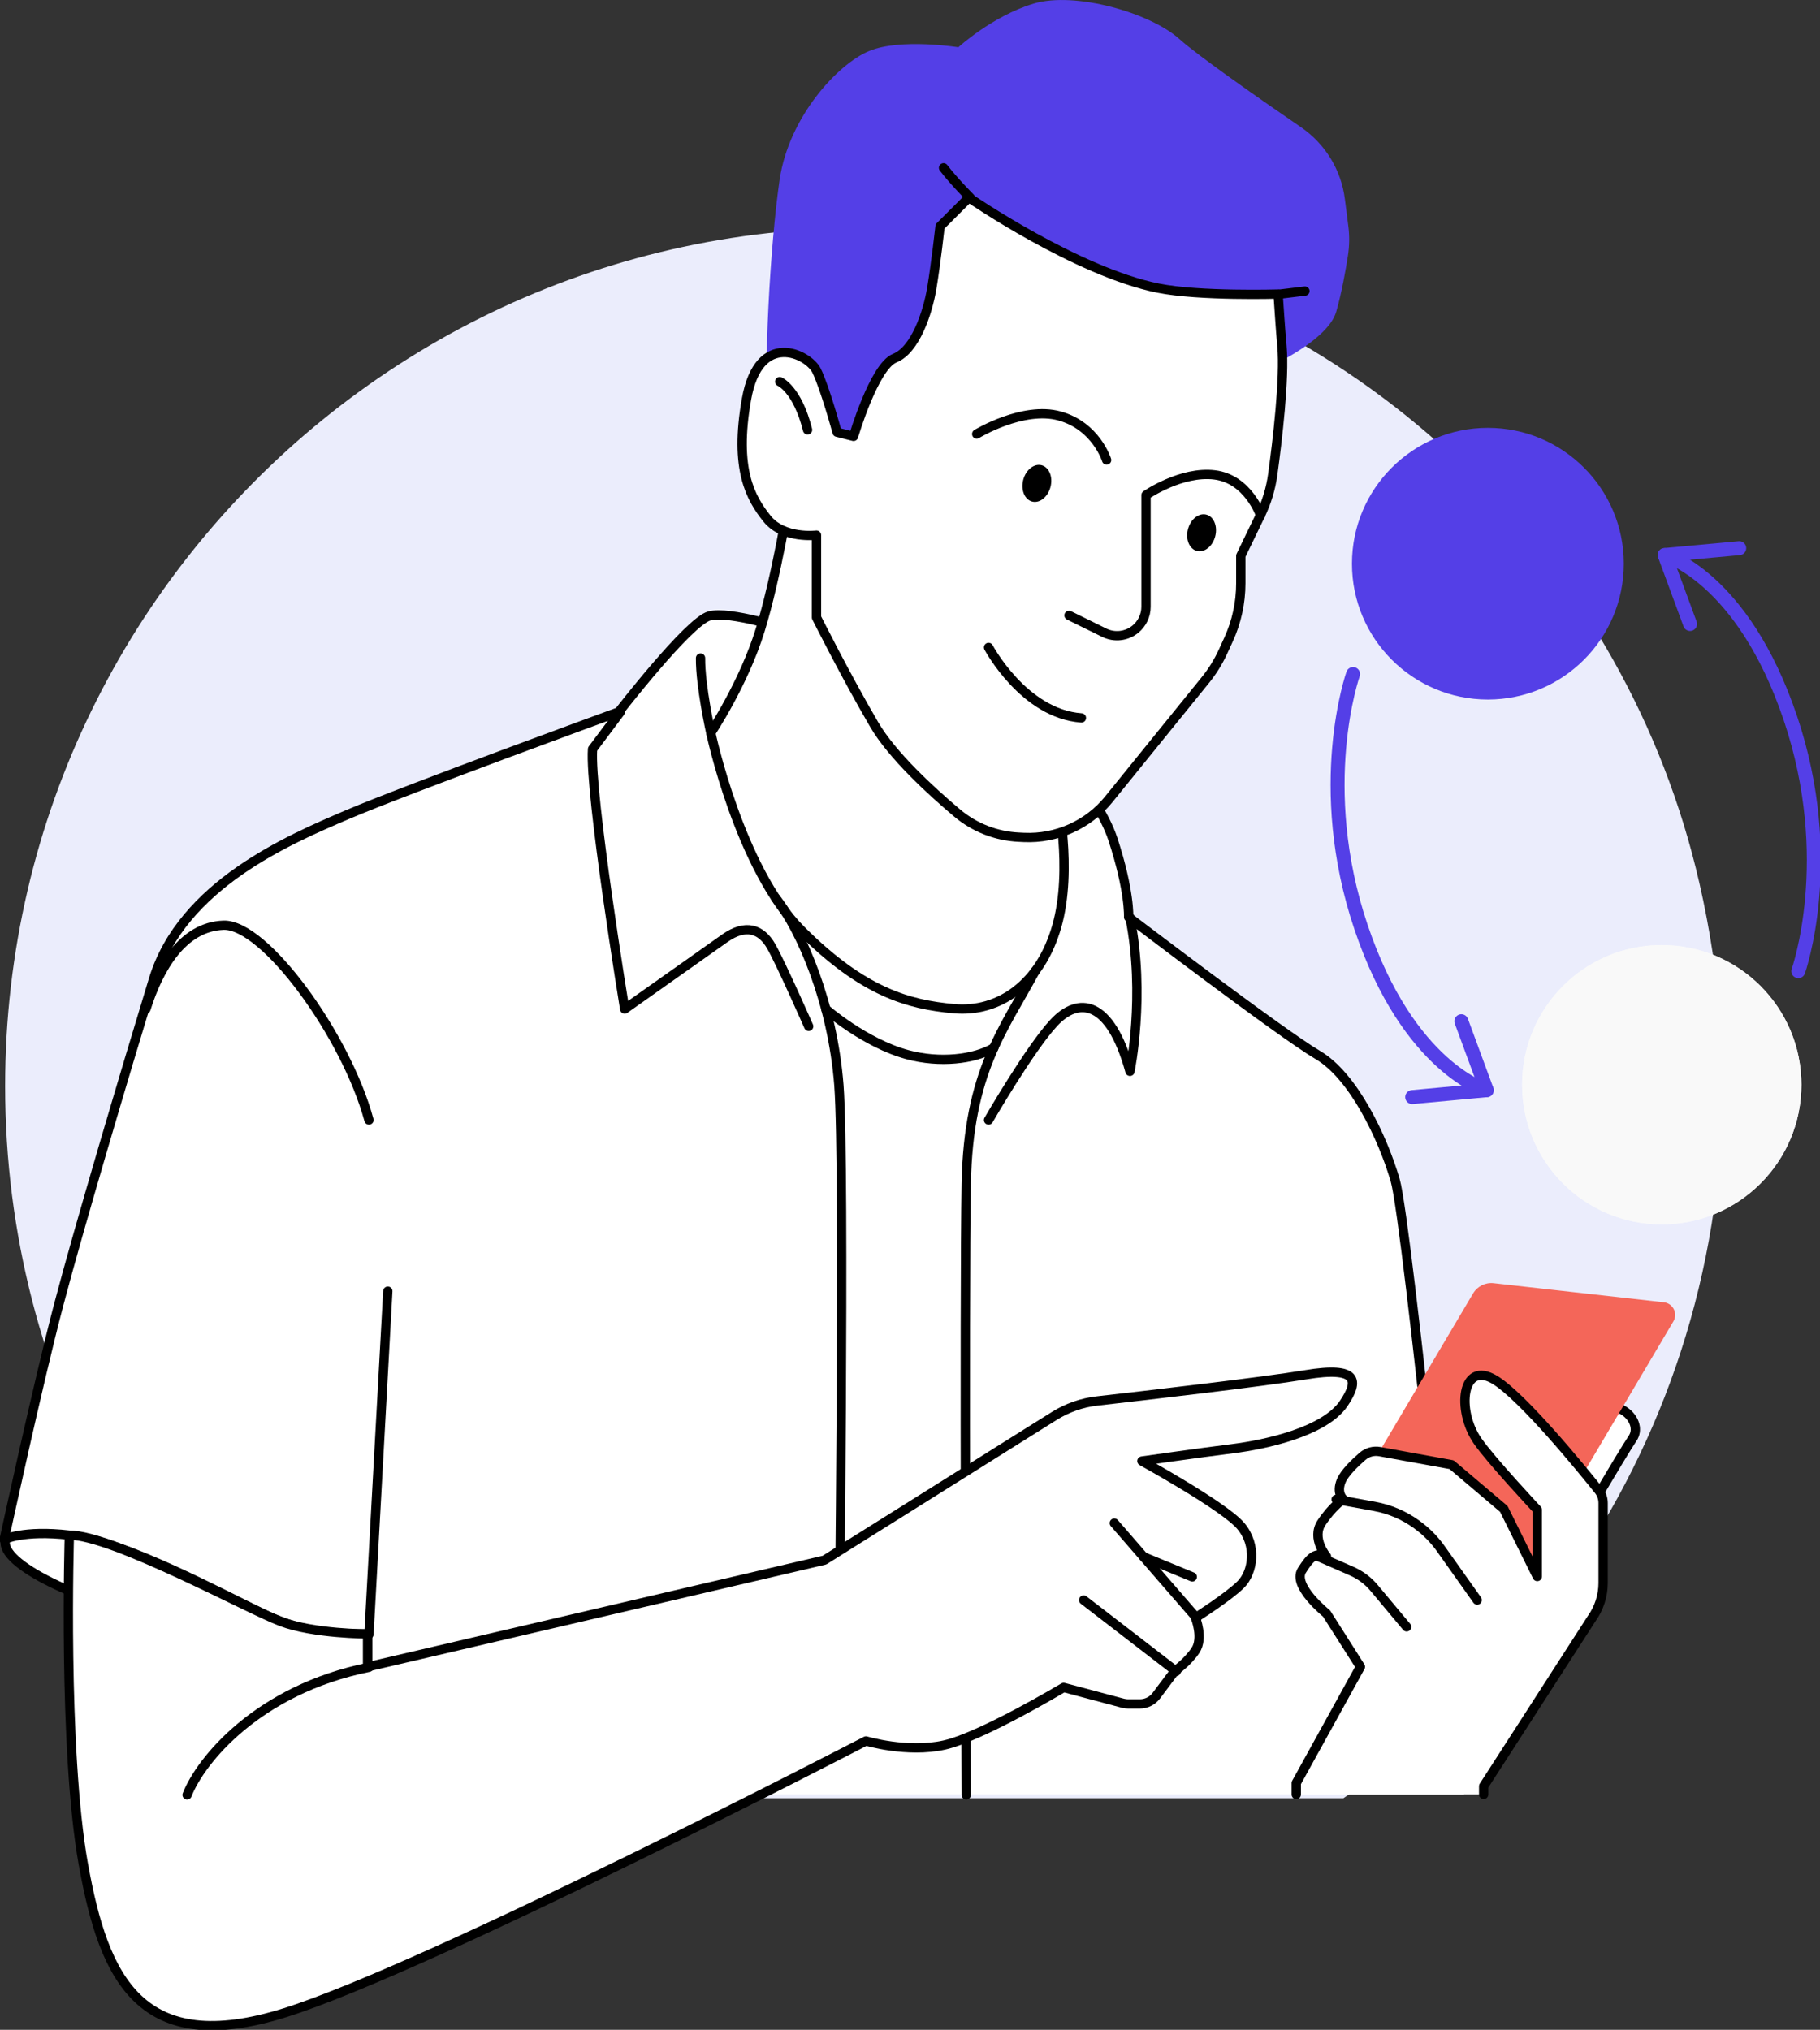
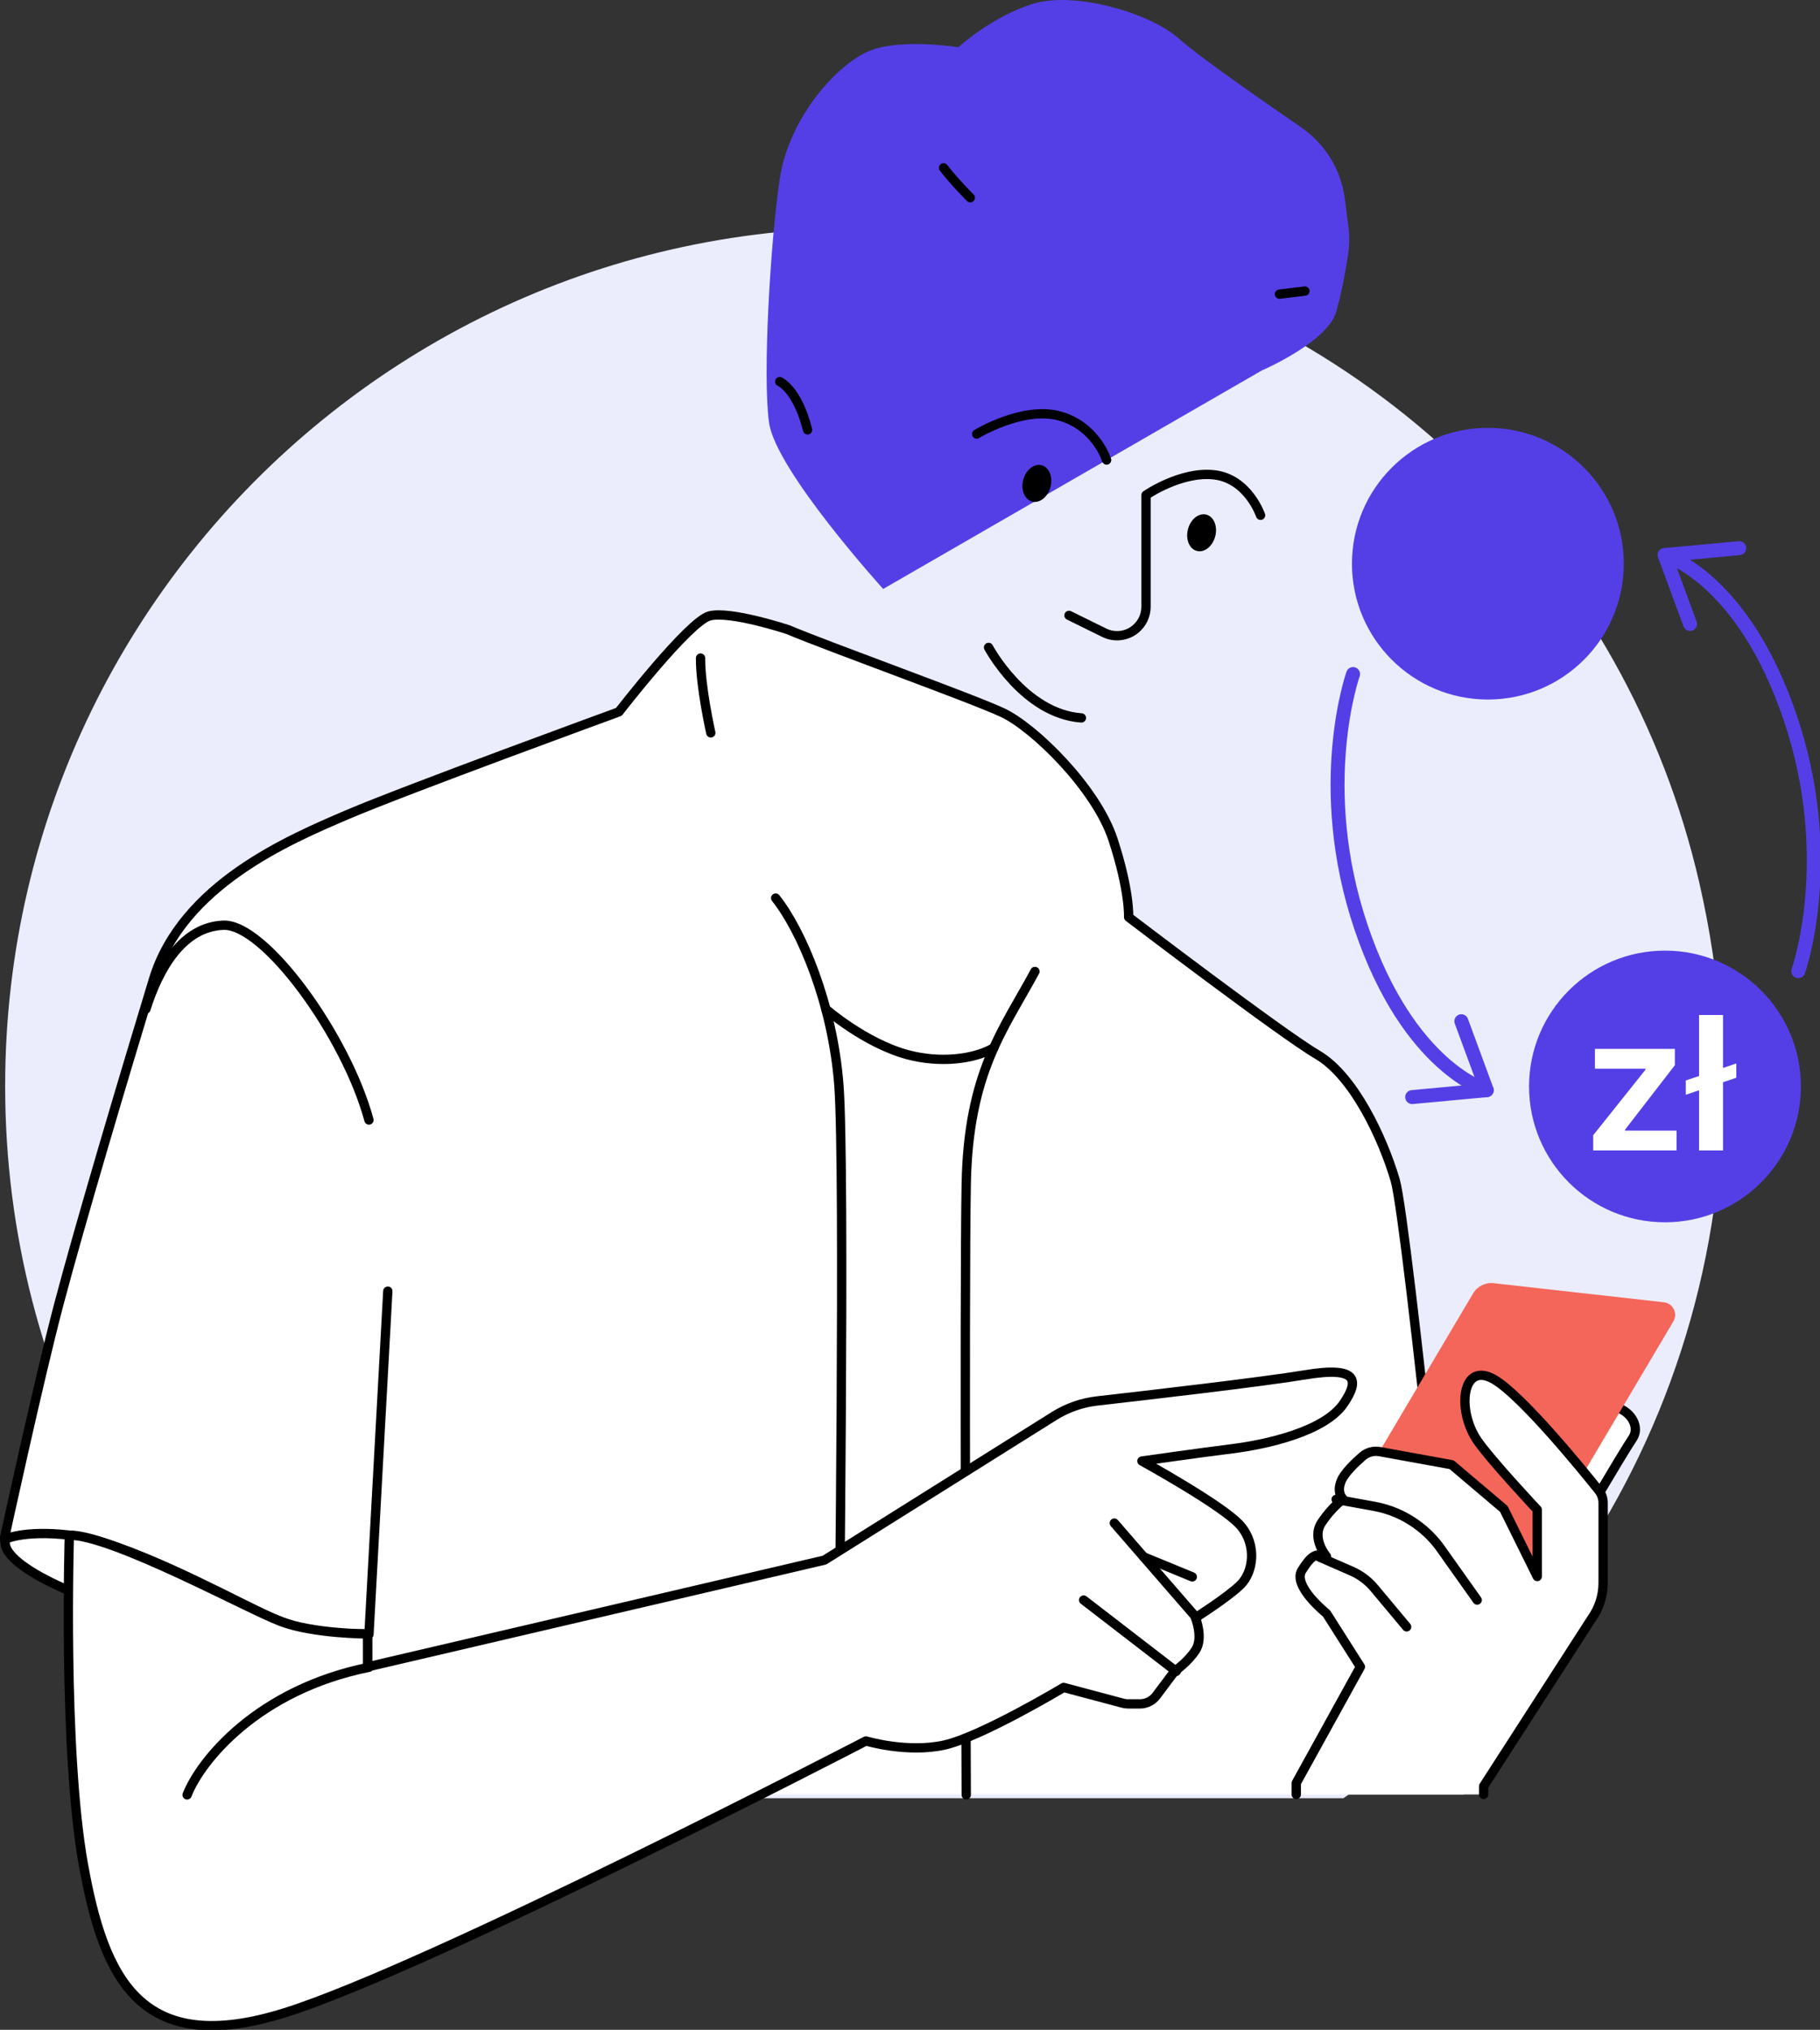
<svg xmlns="http://www.w3.org/2000/svg" width="391" height="436" viewBox="0 0 391 436" fill="none">
  <rect x="0" y="0" width="391" height="436" fill="#333333" stroke="none" />
  <g clip-path="url(#clip0_8192_136764)">
    <path d="M82.599 386.256H288.607C348.758 345.734 383.718 270.711 365.065 189.587C349.484 121.796 295.916 68.754 227.969 53.652C107.631 26.906 1.106 117.667 1.106 233.292C1.106 296.989 33.438 353.143 82.591 386.256H82.599Z" fill="#EBEDFC" />
    <path d="M78.917 348.983C80.087 343.971 63.63 335.854 42.161 330.854C20.692 325.853 2.34 325.863 1.171 330.876C0.002 335.888 16.458 344.005 37.927 349.006C59.396 354.006 77.748 353.996 78.917 348.983Z" fill="white" stroke="black" stroke-width="2" stroke-linecap="round" stroke-linejoin="round" />
    <path d="M78.972 350.968C71.008 350.968 65.168 350.791 56.382 346.565C47.056 342.082 26.819 331.118 14.918 329.748C4.884 328.589 0.885 330.702 0.885 330.702C0.885 330.702 8.185 297.033 12.609 280.233C17.033 263.434 26.766 230.719 32.96 210.383C39.154 190.046 62.16 180.32 74.547 175.015C86.935 169.71 132.947 152.911 132.947 152.911C132.947 152.911 147.989 133.459 152.413 132.3C156.837 131.142 169.225 135.227 169.225 135.227C178.852 139.259 208.644 149.931 215.369 153.07C222.103 156.209 235.455 169.233 239.1 180.32C242.737 191.408 242.463 197.005 242.463 197.005C242.463 197.005 275.396 222.107 283.068 226.59C290.748 231.073 297.022 244.3 299.72 253.487C302.41 262.673 314.524 385.442 314.524 385.442H76.299L78.98 358.033V350.959L78.972 350.968Z" fill="white" />
    <path d="M76.299 385.451L78.98 358.041V350.968C71.017 350.968 65.177 350.791 56.391 346.565C47.064 342.082 26.828 331.118 14.927 329.748C4.893 328.589 0.894 330.702 0.894 330.702C0.894 330.702 8.194 297.033 12.618 280.233C17.042 263.434 26.775 230.719 32.969 210.383C39.163 190.046 62.169 180.32 74.556 175.015C86.944 169.71 132.955 152.911 132.955 152.911C132.955 152.911 147.998 133.459 152.422 132.3C156.846 131.142 169.234 135.227 169.234 135.227C178.861 139.259 208.653 149.931 215.378 153.07C222.111 156.209 235.464 169.233 239.109 180.32C242.746 191.408 242.471 197.005 242.471 197.005C242.471 197.005 275.405 222.107 283.077 226.59C290.757 231.073 297.03 244.3 299.729 253.487C302.419 262.673 314.347 381.906 314.347 381.906" stroke="black" stroke-width="2" stroke-linecap="round" stroke-linejoin="round" />
    <path d="M271.069 79.585C271.069 79.585 285.174 73.529 287.067 66.959C288.235 62.91 289.102 58.029 289.589 54.872C289.908 52.812 289.943 50.717 289.677 48.648L288.925 42.75C288.129 36.499 284.705 30.893 279.502 27.33C270.689 21.282 257.363 11.981 253.337 8.356C247.152 2.776 230.907 -1.91 222.032 0.787C213.157 3.475 205.884 10.15 205.884 10.15C205.884 10.15 193.522 8.161 186.745 10.946C179.967 13.731 169.499 25.093 167.499 38.542C165.508 51.99 163.81 80.487 165.208 90.744C166.606 101 189.735 126.509 189.735 126.509L271.069 79.585Z" fill="#543FE7" />
-     <path d="M169.605 106.615C169.605 106.615 166.862 123.821 163.323 135.316C159.784 146.81 152.705 157.42 152.705 157.42C152.705 157.42 158.899 186.598 172.171 199.861C185.444 213.124 195.177 215.776 204.91 216.66C214.643 217.545 223.492 211.355 227.031 198.977C230.57 186.598 227.031 170.798 227.031 170.798L224.377 122.937L169.605 106.615Z" fill="white" stroke="black" stroke-width="2" stroke-linecap="round" stroke-linejoin="round" />
    <path d="M79.264 358.13C79.264 358.13 51.657 363.028 39.101 370.597" stroke="black" stroke-width="2" stroke-linecap="round" stroke-linejoin="round" />
    <path d="M79.264 351.056L83.316 277.342" stroke="black" stroke-width="2" stroke-linecap="round" stroke-linejoin="round" />
    <path d="M31.35 216.74C34.066 208.11 39.198 199.039 48.02 198.738C56.842 198.437 74.317 222.346 79.264 240.578" stroke="black" stroke-width="2" stroke-linecap="round" stroke-linejoin="round" />
-     <path d="M274.582 63.184C274.83 66.632 275.042 70.319 275.405 74.298C276.033 81.248 274.414 94.758 273.432 101.902C273.016 104.944 272.122 107.897 270.786 110.665L266.566 119.383V125.28C266.566 129.462 265.672 133.591 263.929 137.385L262.787 139.878C261.77 142.115 260.469 144.219 258.912 146.129L238.189 171.709C233.765 177.164 227.013 180.197 219.988 179.878L218.899 179.825C214.033 179.604 209.387 177.792 205.662 174.662C199.937 169.843 191.647 162.221 187.798 155.625C181.604 145.015 175.41 132.636 175.41 132.636V114.953C175.41 114.953 168.331 115.837 164.792 111.416C161.252 106.995 157.713 100.806 160.368 85.775C163.022 70.744 173.64 76.049 175.41 79.585C177.179 83.122 179.834 92.848 179.834 92.848L183.373 93.732C183.373 93.732 187.798 78.701 192.222 76.933C196.646 75.165 199.3 67.207 200.185 61.902C201.07 56.597 201.955 48.639 201.955 48.639L208.149 42.45C208.149 42.45 231.305 58.392 248.851 61.902C257.7 63.67 274.573 63.166 274.573 63.166L274.582 63.184Z" fill="white" stroke="black" stroke-width="2" stroke-linecap="round" stroke-linejoin="round" />
    <path d="M270.813 110.682C270.813 110.682 268.149 102.901 260.965 102.008C253.78 101.115 246.205 106.35 246.205 106.35V130.338C246.205 132.203 245.365 133.972 243.914 135.156C242.029 136.695 239.419 136.987 237.242 135.917L229.659 132.185" stroke="black" stroke-width="2" stroke-linecap="round" stroke-linejoin="round" />
    <path d="M212.378 139.064C212.378 139.064 219.952 153.309 232.322 154.211" stroke="black" stroke-width="2" stroke-linecap="round" stroke-linejoin="round" />
    <path d="M167.508 81.973C167.508 81.973 171.295 83.564 173.49 92.335" stroke="black" stroke-width="2" stroke-linecap="round" stroke-linejoin="round" />
    <path d="M208.45 42.476C208.45 42.476 204.999 39.037 202.707 36.048" stroke="black" stroke-width="2" stroke-linecap="round" stroke-linejoin="round" />
    <path d="M237.738 98.816C237.738 98.816 235.472 91.513 227.624 89.347C219.775 87.18 209.83 93.228 209.83 93.228" stroke="black" stroke-width="2" stroke-linecap="round" stroke-linejoin="round" />
    <path d="M225.684 104.592C226.243 102.437 225.384 100.35 223.767 99.931C222.149 99.513 220.384 100.921 219.825 103.076C219.267 105.232 220.125 107.319 221.743 107.737C223.361 108.156 225.126 106.748 225.684 104.592Z" fill="black" />
    <path d="M261.074 115.199C261.632 113.044 260.774 110.957 259.156 110.538C257.538 110.119 255.774 111.527 255.215 113.683C254.656 115.839 255.515 117.926 257.133 118.344C258.751 118.763 260.515 117.355 261.074 115.199Z" fill="black" />
    <path d="M319.647 150.258C335.773 150.258 348.846 137.195 348.846 121.08C348.846 104.966 335.773 91.902 319.647 91.902C303.52 91.902 290.447 104.966 290.447 121.08C290.447 137.195 303.52 150.258 319.647 150.258Z" fill="#543FE7" />
    <path d="M357.695 262.55C373.821 262.55 386.894 249.486 386.894 233.372C386.894 217.257 373.821 204.193 357.695 204.193C341.568 204.193 328.495 217.257 328.495 233.372C328.495 249.486 341.568 262.55 357.695 262.55Z" fill="#543FE7" />
    <path d="M386.337 208.606C386.337 208.606 394.867 184.547 384.62 154.211C374.374 123.874 357.624 119.223 357.624 119.223" stroke="#543FE7" stroke-width="3" stroke-linecap="round" stroke-linejoin="round" />
    <path d="M363.083 134.033L357.624 119.223L373.648 117.747" stroke="#543FE7" stroke-width="3" stroke-linecap="round" stroke-linejoin="round" />
    <path d="M290.686 144.785C290.686 144.785 282.156 168.844 292.403 199.18C302.649 229.517 319.399 234.167 319.399 234.167" stroke="#543FE7" stroke-width="3" stroke-linecap="round" stroke-linejoin="round" />
    <path d="M313.949 219.357L319.408 234.167L303.384 235.653" stroke="#543FE7" stroke-width="3" stroke-linecap="round" stroke-linejoin="round" />
    <path d="M342.277 247.113V243.846L353.527 229.741V229.556H342.646V225.295H359.819V228.803L349.109 242.667V242.852H360.188V247.113H342.277ZM373.019 228.434V231.502L362.166 235.153V232.085L373.019 228.434ZM370.164 218.022V247.113H365.022V218.022H370.164Z" fill="white" />
    <path d="M166.641 192.911C172.171 199.852 178.87 215.546 180.223 233.106C181.577 250.666 180.223 359.005 180.223 359.005" stroke="black" stroke-width="2" stroke-linecap="round" stroke-linejoin="round" />
    <path d="M222.341 208.667C215.661 221.081 208.034 230.268 207.582 254.256C207.131 278.244 207.582 385.54 207.582 385.54" stroke="black" stroke-width="2" stroke-linecap="round" stroke-linejoin="round" />
-     <path d="M212.378 240.578C212.378 240.578 221.28 225.184 226.438 219.658C231.597 214.132 238.437 214.503 242.755 230.118C242.755 230.118 246.117 213.778 242.755 197.094" stroke="black" stroke-width="2" stroke-linecap="round" stroke-linejoin="round" />
-     <path d="M173.729 220.454C173.729 220.454 167.906 207.2 165.712 203.318C163.518 199.437 160.129 198.437 155.74 201.523C151.351 204.609 134.203 216.74 134.203 216.74C134.203 216.74 126.611 170.471 127.301 160.904L133.23 152.99" stroke="black" stroke-width="2" stroke-linecap="round" stroke-linejoin="round" />
    <path d="M152.705 157.42C152.705 157.42 150.44 147.332 150.502 141.354" stroke="black" stroke-width="2" stroke-linecap="round" stroke-linejoin="round" />
    <path d="M177.41 216.74C177.41 216.74 185.754 224.043 194.938 226.537C201.902 228.42 209.272 227.554 213.502 225.078" stroke="black" stroke-width="2" stroke-linecap="round" stroke-linejoin="round" />
    <path d="M17.918 400.482C22.342 425.239 30.306 442.039 61.275 432.313C92.244 422.587 186.037 373.957 186.037 373.957C186.037 373.957 194.885 376.609 202.849 374.841C210.812 373.073 228.509 362.462 228.509 362.462L241.224 365.849C241.596 365.946 241.976 365.999 242.365 365.999H244.878C246.267 365.999 247.586 365.345 248.418 364.231L252.399 358.926C252.399 358.926 255.054 357.157 256.824 354.505C258.593 351.852 256.824 347.493 256.824 347.493C256.824 347.493 263.902 343.01 266.557 340.358C269.211 337.705 270.096 331.976 266.557 327.767C263.017 323.558 245.321 313.832 245.321 313.832C245.321 313.832 257.708 312.064 264.787 311.18C271.866 310.296 284.563 307.546 288.678 301.454C291.996 296.538 291.836 293.416 280.484 295.3C271.193 296.838 246.382 299.712 235.711 300.923C232.42 301.295 229.261 302.409 226.456 304.168L177.118 335.115L78.963 358.041V350.968C78.963 350.968 67.46 350.968 60.381 348.315C53.303 345.663 24.289 329.748 14.901 329.748C14.901 329.748 13.485 375.725 17.909 400.482H17.918Z" fill="white" stroke="black" stroke-width="2" stroke-linecap="round" stroke-linejoin="round" />
    <path d="M252.691 359.014L232.809 343.691" stroke="black" stroke-width="2" stroke-linecap="round" stroke-linejoin="round" />
    <path d="M257.116 347.582L239.392 327.157" stroke="black" stroke-width="2" stroke-linecap="round" stroke-linejoin="round" />
    <path d="M245.683 334.407L256.142 338.713" stroke="black" stroke-width="2" stroke-linecap="round" stroke-linejoin="round" />
    <path d="M40.198 385.54C43.083 378.165 55.373 362.949 79.264 358.13" stroke="black" stroke-width="2" stroke-linecap="round" stroke-linejoin="round" />
    <path d="M274.874 63.184L280.342 62.521" stroke="black" stroke-width="2" stroke-linecap="round" stroke-linejoin="round" />
    <path d="M336.397 332.886C336.397 332.886 348.457 312.311 350.758 308.925C353.049 305.539 348.165 299.756 341.387 302.948C334.609 306.14 317.364 329.65 317.364 329.65L329.23 344.796L336.406 332.895L336.397 332.886Z" fill="white" stroke="black" stroke-width="2" stroke-linecap="round" stroke-linejoin="round" />
    <path d="M320.594 344.248L284.032 340.146C282.068 339.925 280.98 337.75 281.988 336.043L316.47 277.828C317.382 276.29 319.116 275.423 320.894 275.627L357.456 279.729C359.42 279.95 360.509 282.126 359.5 283.832L325.018 342.047C324.106 343.585 322.372 344.452 320.594 344.248Z" fill="#F46659" />
    <path d="M330.265 338.651V324.301C330.265 324.301 320.39 313.77 317.461 309.553C312.851 302.93 314.064 292.117 321.142 296.405C327.177 300.057 339.848 315.601 343.44 320.092C344.068 320.879 344.413 321.852 344.413 322.851V340.031C344.413 342.763 343.564 345.424 341.971 347.661L318.753 383.683V385.451H278.475V382.984L292.252 358.024L284.97 346.565C284.97 346.565 277.555 340.641 279.688 337.299C281.617 334.283 282.643 333.417 284.97 334.337C284.97 334.337 281.67 330.473 283.9 327.086C286.129 323.7 288.554 322.002 288.554 322.002C288.554 322.002 287.005 320.711 288.164 318.015C288.89 316.335 291.12 314.195 292.704 312.824C293.721 311.94 295.075 311.569 296.402 311.808L311.851 314.619L323.062 324.115L330.247 338.634L330.265 338.651Z" fill="white" />
    <path d="M278.484 385.451V382.984L292.261 358.024L284.979 346.565C284.979 346.565 277.564 340.641 279.697 337.299C281.625 334.283 282.652 333.417 284.979 334.337C284.979 334.337 281.679 330.473 283.908 327.086C286.138 323.7 288.563 322.002 288.563 322.002C288.563 322.002 287.014 320.711 288.173 318.015C288.899 316.335 291.129 314.195 292.712 312.824C293.73 311.94 295.084 311.569 296.411 311.808L311.86 314.619L323.071 324.115L330.256 338.634V324.283C330.256 324.283 320.381 313.753 317.452 309.535C312.842 302.913 314.055 292.099 321.133 296.387C327.168 300.039 339.839 315.583 343.431 320.075C344.059 320.862 344.405 321.834 344.405 322.833V340.013C344.405 342.745 343.555 345.407 341.962 347.643L318.744 383.665V385.434" stroke="black" stroke-width="2" stroke-linecap="round" stroke-linejoin="round" />
    <path d="M317.355 343.691L309.507 332.63C308.1 330.649 306.383 328.916 304.419 327.502L304.277 327.396C301.605 325.468 298.526 324.16 295.278 323.567L287.049 322.073" stroke="black" stroke-width="2" stroke-linecap="round" stroke-linejoin="round" />
    <path d="M283.36 334.407L290.359 337.467C292.243 338.289 293.916 339.535 295.234 341.118L302.198 349.447" stroke="black" stroke-width="2" stroke-linecap="round" stroke-linejoin="round" />
    <g clip-path="url(#clip1_8192_136764)">
      <path fill-rule="evenodd" clip-rule="evenodd" d="M357 263C373.569 263 387 249.569 387 233C387 216.431 373.569 203 357 203C340.431 203 327 216.431 327 233C327 249.569 340.431 263 357 263Z" fill="#F9F9F9" />
      <path fill-rule="evenodd" clip-rule="evenodd" d="M357 263C373.569 263 387 249.569 387 233C387 216.431 373.569 203 357 203C340.431 203 327 216.431 327 233C327 249.569 340.431 263 357 263Z" fill="#F9F9F9" stroke="" stroke-width="0.2" />
      <mask id="mask0_8192_136764" style="mask-type:luminance" maskUnits="userSpaceOnUse" x="327" y="203" width="60" height="60">
        <path fill-rule="evenodd" clip-rule="evenodd" d="M357 263C373.569 263 387 249.569 387 233C387 216.431 373.569 203 357 203C340.431 203 327 216.431 327 233C327 249.569 340.431 263 357 263Z" fill="white" />
      </mask>
    </g>
  </g>
  <defs>
    <clipPath id="clip0_8192_136764">
      <rect width="391" height="436" fill="white" />
    </clipPath>
    <clipPath id="clip1_8192_136764">
-       <rect width="60" height="60" fill="white" transform="translate(327 203)" />
-     </clipPath>
+       </clipPath>
  </defs>
</svg>